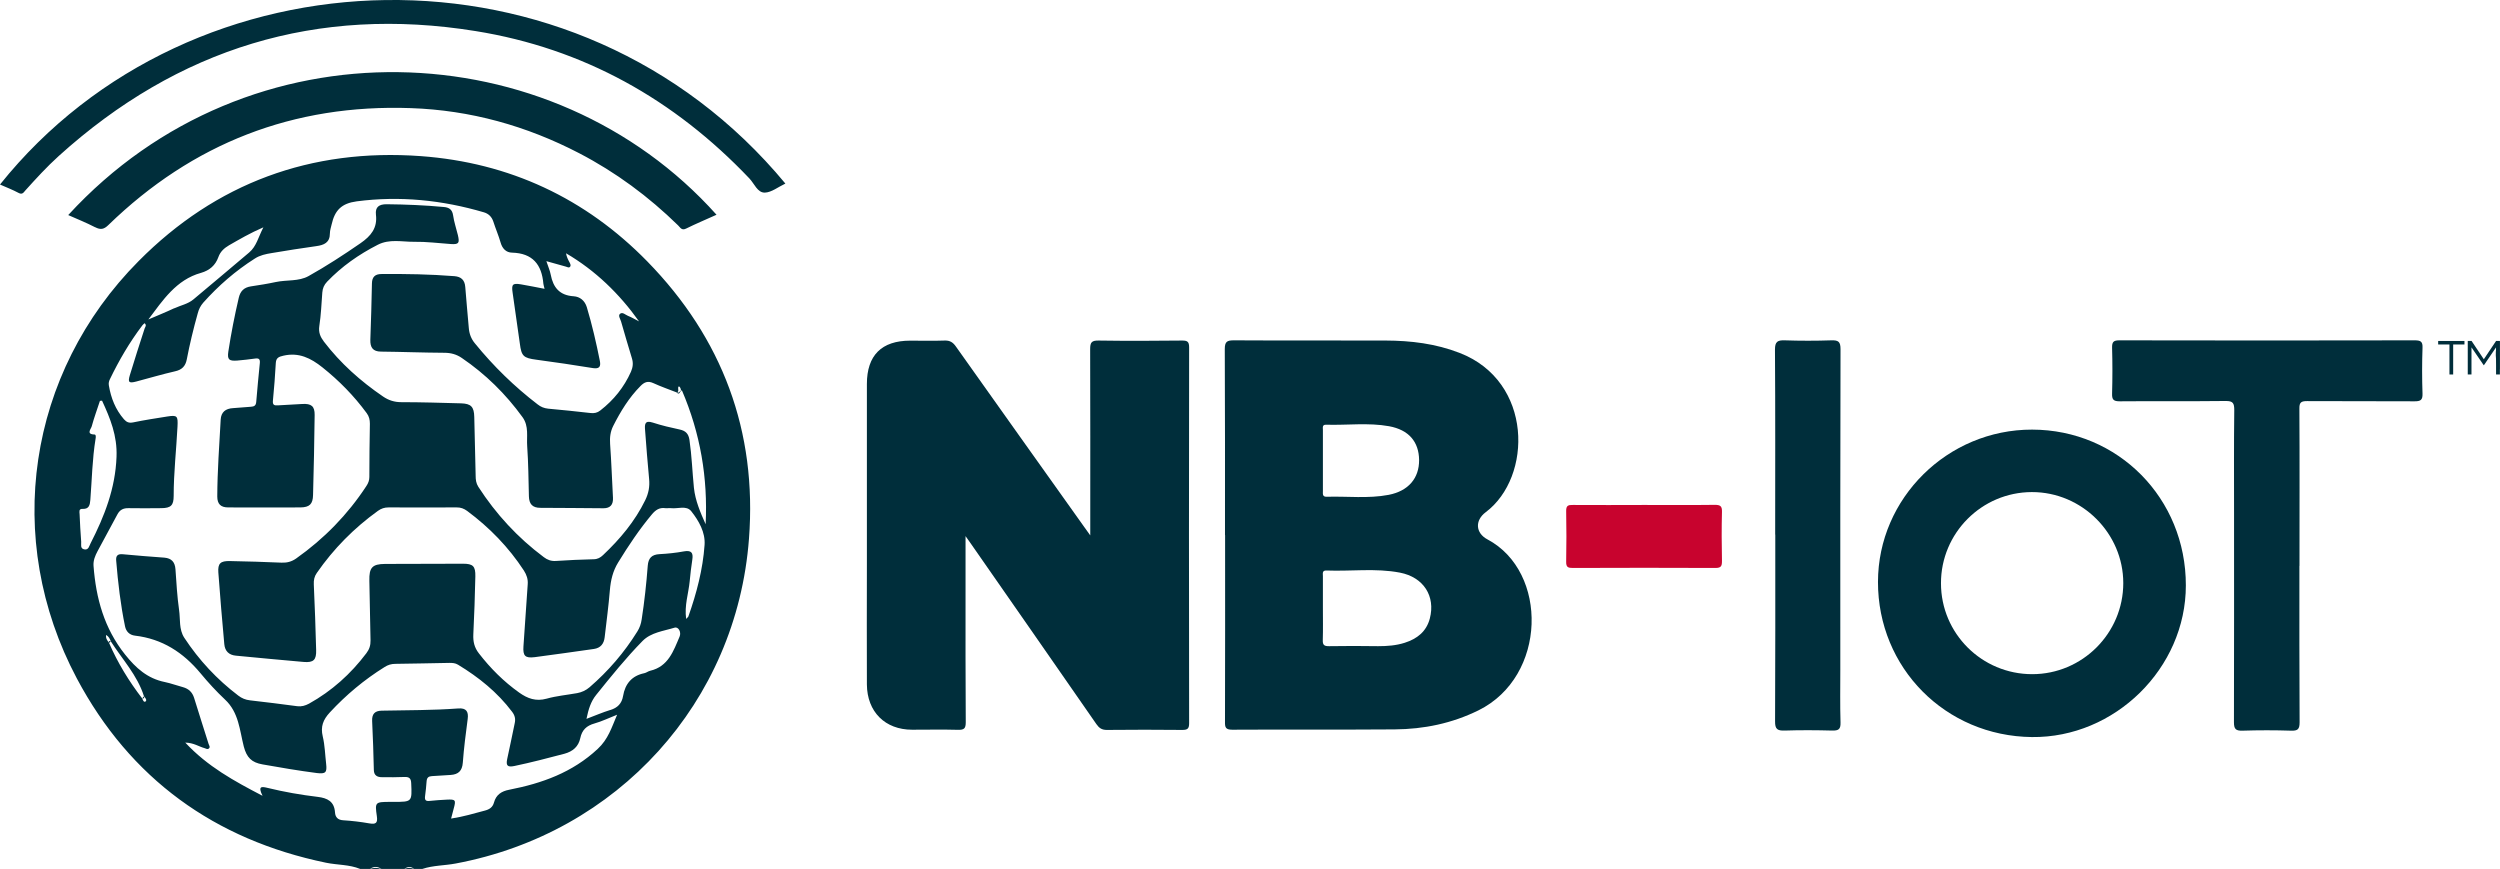
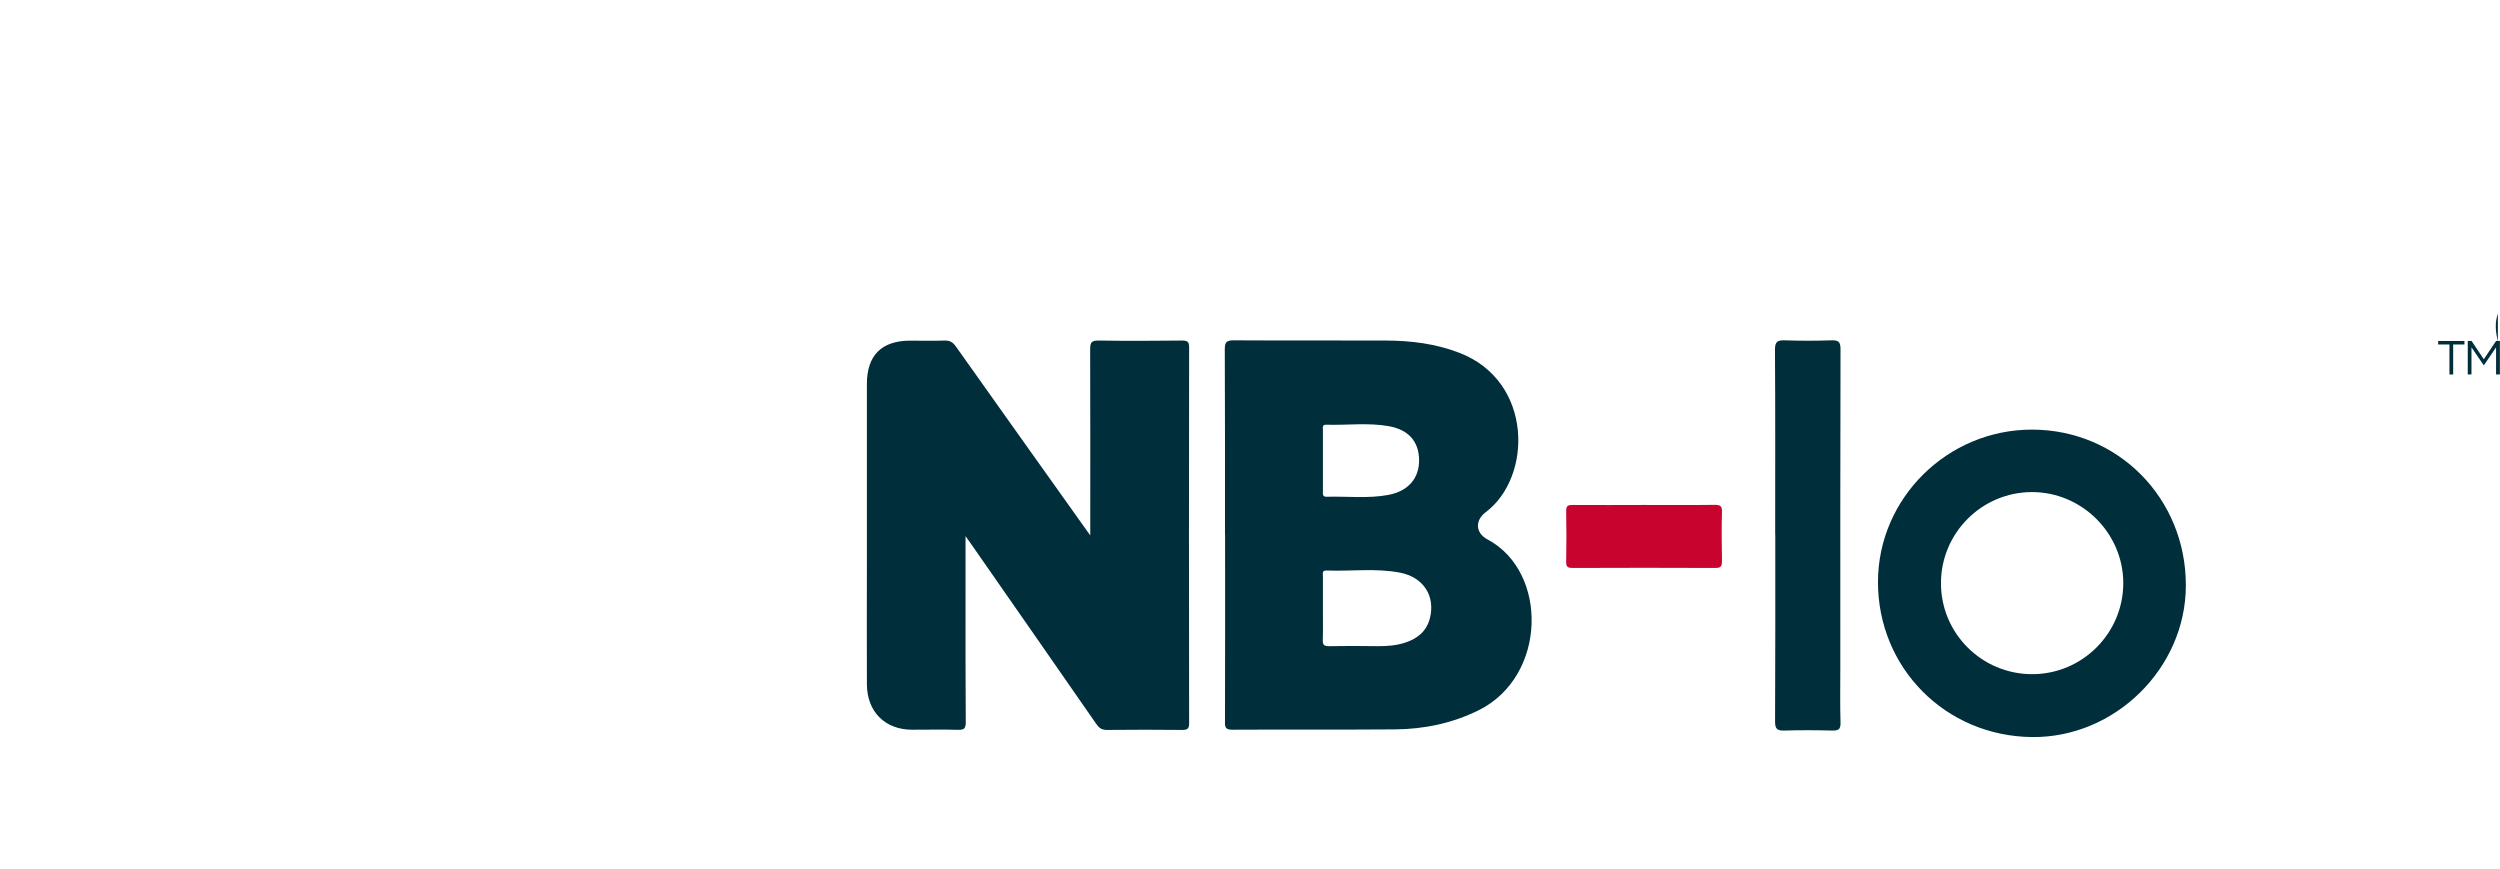
<svg xmlns="http://www.w3.org/2000/svg" id="Calque_2" viewBox="0 0 234.92 81.65">
  <defs>
    <style>.cls-1{fill:#002e3b;}.cls-1,.cls-2{stroke-width:0px;}.cls-2{fill:#c8032e;}</style>
  </defs>
  <g id="Calque_1-2">
    <g id="nbiot">
-       <path class="cls-1" d="m234.72,32.08c.05,0,.1,0,.16,0v2.62c-.05,0-.1,0-.16,0-.21-.87-.31-1.74,0-2.61Z" />
+       <path class="cls-1" d="m234.72,32.08c.05,0,.1,0,.16,0c-.05,0-.1,0-.16,0-.21-.87-.31-1.74,0-2.61Z" />
      <path class="cls-1" d="m90.73,50.37v5.19c0,4.1-.01,8.21.02,12.31,0,.59-.16.72-.72.71-1.44-.04-2.88-.01-4.32-.01-2.54,0-4.23-1.68-4.25-4.25-.02-3.77,0-7.54,0-11.31,0-5.64,0-11.29,0-16.93,0-2.69,1.38-4.07,4.07-4.07,1.08,0,2.16.03,3.24-.01.5-.02.79.18,1.06.57,3.99,5.63,7.99,11.24,11.99,16.86.16.23.33.46.63.88v-.96c0-5.51.01-11.03-.01-16.54,0-.63.13-.82.79-.81,2.62.04,5.24.03,7.86,0,.49,0,.65.11.65.64-.02,11.77-.02,23.55,0,35.32,0,.51-.15.63-.64.63-2.36-.02-4.73-.03-7.09,0-.47,0-.72-.17-.98-.54-3.93-5.67-7.87-11.32-11.81-16.98-.12-.17-.23-.33-.48-.68Z" />
-       <path class="cls-1" d="m216.07,53.18c0,4.9-.01,9.8.02,14.7,0,.66-.19.8-.81.78-1.51-.05-3.03-.05-4.55,0-.64.02-.81-.15-.81-.8.02-6.57.01-13.13.01-19.7,0-3.21-.02-6.41.02-9.62,0-.65-.11-.87-.82-.86-3.31.04-6.63,0-9.94.03-.58,0-.74-.15-.72-.73.04-1.44.04-2.87,0-4.31-.01-.53.12-.69.68-.69,9.25.02,18.5.02,27.75,0,.55,0,.77.1.74.71-.05,1.43-.05,2.87,0,4.31.02.61-.21.71-.75.71-3.37-.02-6.73,0-10.1-.02-.57,0-.73.13-.72.71.03,4.92.01,9.85.01,14.77Z" />
      <path class="cls-1" d="m166.81,50.24c0-5.8.02-11.6-.02-17.39,0-.74.24-.89.91-.87,1.46.05,2.93.05,4.39,0,.66-.02.86.13.86.83-.03,10.03-.02,20.06-.02,30.09,0,1.67-.03,3.34.02,5,.02.64-.2.76-.78.75-1.49-.04-2.98-.05-4.47,0-.68.02-.91-.13-.9-.87.03-5.85.02-11.7.02-17.55Z" />
      <path class="cls-2" d="m154.5,47.45c2.21,0,4.41.02,6.62-.01.51,0,.71.09.69.66-.04,1.54-.03,3.08,0,4.61,0,.47-.07.66-.61.66-4.47-.02-8.93-.02-13.4,0-.44,0-.64-.06-.63-.58.03-1.59.03-3.18,0-4.77-.01-.52.2-.58.63-.57,2.23.02,4.47,0,6.7,0Z" />
-       <path class="cls-1" d="m33.84,81.65c-1.02-.42-2.13-.36-3.2-.58-10.48-2.17-18.41-7.9-23.42-17.32C.26,50.64,2.57,35.06,13.03,24.53c7.26-7.32,16.19-10.61,26.51-9.86,8.32.61,15.47,3.95,21.28,9.89,7.06,7.22,10.33,15.97,9.56,26.06-1.16,15.37-12.34,27.67-27.55,30.52-1.04.2-2.12.17-3.14.51h-.77c-.31-.13-.62-.13-.93,0h-2.16c-.36-.13-.72-.13-1.08,0h-.93Zm2,0c-.36-.24-.72-.25-1.08,0h1.08Zm3.08,0c-.31-.25-.62-.22-.93,0h.93ZM8.94,21.35c.51.26.82.21,1.24-.2,7.91-7.68,17.39-11.38,28.42-10.99,5.59.19,10.87,1.66,15.83,4.24,3.44,1.79,6.52,4.07,9.29,6.78.2.19.33.51.75.3.93-.46,1.89-.86,2.86-1.3-15.46-17.27-43.94-18.47-60.92.03.86.38,1.71.72,2.52,1.14ZM0,17.34c.59.26,1.19.49,1.75.79.34.18.46-.03.62-.22,1.01-1.12,2.03-2.24,3.16-3.26C16.72,4.54,29.79.51,44.69,2.92c10.13,1.63,18.67,6.42,25.73,13.85.46.48.76,1.35,1.45,1.33.63-.02,1.25-.53,1.93-.85C54.17-6.44,17.95-5.08,0,17.34Zm63.6,19.54c-.74-.29-1.49-.55-2.21-.88-.51-.23-.84-.1-1.21.28-1.08,1.09-1.86,2.37-2.55,3.73-.28.55-.34,1.1-.3,1.7.12,1.69.18,3.38.27,5.07.03.63-.24.98-.89.98-1.98-.01-3.95-.04-5.93-.04-.76,0-1.06-.37-1.08-1.08-.04-1.56-.05-3.13-.16-4.69-.07-.92.18-1.89-.44-2.75-1.58-2.18-3.47-4.04-5.7-5.56-.51-.35-1.04-.49-1.66-.49-1.98-.01-3.95-.09-5.93-.11-.78,0-1.03-.4-1.01-1.11.06-1.77.12-3.53.15-5.3.01-.63.32-.88.9-.88,2.29-.02,4.57.02,6.85.2.62.05.97.35,1.02,1.02.09,1.28.23,2.55.33,3.83.04.55.22,1.04.58,1.47,1.74,2.14,3.7,4.05,5.89,5.73.29.23.6.36.98.4,1.33.12,2.66.26,3.98.41.35.04.64-.01.93-.24,1.26-.98,2.23-2.18,2.88-3.64.18-.42.23-.81.09-1.26-.36-1.15-.68-2.31-1.02-3.46-.07-.24-.29-.54-.11-.71.24-.22.51.08.76.18.36.14.69.35,1.04.52-1.86-2.61-4.1-4.78-6.86-6.4.05.32.18.58.31.82.07.14.17.29.08.43-.11.16-.27.04-.42,0-.58-.17-1.15-.33-1.82-.51.16.5.34.88.41,1.27.23,1.21.84,1.95,2.16,2.03.59.04,1.04.41,1.23,1.02.5,1.67.89,3.36,1.23,5.07.1.53-.06.75-.65.66-1.77-.29-3.55-.55-5.33-.79-1.2-.16-1.39-.33-1.54-1.5-.22-1.6-.45-3.2-.68-4.79-.12-.79,0-.92.78-.79.72.12,1.43.27,2.22.42-.05-.23-.1-.35-.11-.47-.15-1.81-1.01-2.88-2.95-2.93-.55-.01-.91-.38-1.07-.95-.19-.66-.47-1.3-.68-1.96-.15-.46-.45-.75-.89-.88-3.91-1.15-7.89-1.56-11.95-1.03-1.42.19-2.06.83-2.36,2.18-.06.27-.16.55-.16.83,0,.88-.56,1.1-1.29,1.2-1.4.2-2.79.41-4.18.65-.55.09-1.1.2-1.59.52-1.81,1.15-3.41,2.54-4.84,4.14-.26.3-.42.62-.52,1.01-.4,1.43-.75,2.87-1.03,4.33-.12.62-.45.97-1.1,1.11-1.22.28-2.43.64-3.64.96-.69.18-.81.09-.61-.59.44-1.47.92-2.93,1.39-4.39.05-.15.22-.3,0-.5-.07.07-.16.12-.21.2-1.2,1.58-2.19,3.28-3.05,5.06-.09.18-.14.37-.1.59.2,1.19.62,2.26,1.42,3.18.25.28.48.37.87.29,1.05-.22,2.12-.38,3.18-.55.96-.15,1.03-.06.98.94-.11,2.17-.36,4.34-.36,6.52,0,.89-.26,1.14-1.15,1.15-1.03.01-2.06.02-3.08,0-.49-.01-.82.14-1.06.59-.61,1.16-1.25,2.29-1.86,3.45-.23.43-.42.88-.38,1.39.23,3.04,1,5.86,2.96,8.32,1.02,1.28,2.11,2.26,3.74,2.59.58.12,1.13.33,1.7.48.54.15.88.47,1.05,1.01.44,1.44.91,2.88,1.36,4.32.04.14.18.28.04.42-.14.14-.28.02-.42-.02-.53-.14-1-.5-1.81-.52,2.1,2.25,4.57,3.6,7.26,5-.47-.96-.06-.87.49-.74,1.55.38,3.11.65,4.69.84.92.11,1.56.43,1.63,1.46.03.46.27.71.78.74.82.05,1.64.15,2.44.29.62.11.81-.03.71-.69-.19-1.3-.14-1.32,1.19-1.33.13,0,.26,0,.39,0,1.74,0,1.73,0,1.65-1.76-.02-.43-.17-.59-.6-.58-.72.03-1.44.03-2.16.02-.42,0-.74-.16-.75-.67-.04-1.54-.08-3.07-.16-4.61-.03-.67.26-.95.88-.97,2.41-.05,4.82-.03,7.23-.21.73-.05.96.29.87.98-.18,1.37-.36,2.75-.46,4.12-.06.78-.43,1.1-1.14,1.15-.59.04-1.18.08-1.77.11-.31.02-.46.14-.49.46-.03.49-.09.97-.15,1.45-.04.35.08.46.43.42.53-.06,1.07-.09,1.61-.12.84-.04.88.03.65.86-.08.28-.15.56-.24.92,1.16-.18,2.16-.48,3.17-.75.43-.11.74-.31.86-.76.2-.73.7-1.06,1.43-1.2,3.08-.6,5.94-1.62,8.32-3.84.98-.91,1.3-1.99,1.82-3.21-.79.31-1.44.63-2.12.82-.75.21-1.18.61-1.34,1.38-.17.79-.69,1.25-1.5,1.47-1.56.41-3.12.82-4.7,1.15-.63.13-.8-.03-.67-.65.25-1.12.47-2.25.71-3.38.09-.4.01-.73-.25-1.07-1.38-1.83-3.13-3.24-5.08-4.42-.26-.16-.53-.17-.81-.17-1.69.03-3.39.07-5.08.09-.38,0-.7.1-1.01.3-1.91,1.19-3.61,2.61-5.14,4.26-.64.69-.89,1.34-.67,2.26.2.84.22,1.73.32,2.59.09.8-.05.95-.88.85-1.7-.22-3.4-.51-5.09-.81-1.04-.18-1.5-.65-1.77-1.68-.39-1.53-.47-3.21-1.76-4.41-.82-.77-1.59-1.61-2.31-2.48-1.62-1.95-3.59-3.23-6.15-3.53-.52-.06-.84-.39-.94-.88-.42-2.03-.66-4.1-.83-6.16-.04-.44.11-.66.62-.61,1.3.13,2.61.22,3.91.32.67.06.99.41,1.04,1.09.09,1.28.16,2.56.34,3.83.13.87-.03,1.81.49,2.61,1.38,2.1,3.07,3.91,5.07,5.43.34.26.68.4,1.12.45,1.48.16,2.96.36,4.43.55.4.05.74-.05,1.1-.24,2.14-1.19,3.92-2.79,5.39-4.74.28-.37.4-.74.39-1.2-.05-1.87-.06-3.74-.11-5.61-.03-1.24.27-1.57,1.48-1.58,2.44,0,4.88-.02,7.32-.02.94,0,1.18.23,1.16,1.19-.04,1.82-.1,3.64-.19,5.45-.03.67.09,1.23.52,1.78,1.09,1.41,2.33,2.65,3.79,3.69.79.56,1.57.85,2.58.57.93-.26,1.92-.35,2.87-.52.43-.08.82-.26,1.16-.55,1.76-1.52,3.26-3.26,4.49-5.24.22-.35.35-.72.41-1.14.26-1.67.44-3.35.57-5.04.06-.72.37-1.05,1.11-1.09.77-.04,1.54-.12,2.29-.26.68-.12.89.11.79.76-.11.68-.18,1.37-.25,2.06-.11,1.14-.51,2.27-.33,3.53.12-.14.19-.18.21-.24.77-2.18,1.36-4.42,1.52-6.72.08-1.17-.53-2.25-1.25-3.16-.46-.58-1.26-.21-1.9-.29-.18-.02-.36.02-.54,0-.55-.08-.91.17-1.25.57-1.19,1.42-2.21,2.95-3.18,4.53-.5.81-.7,1.67-.78,2.61-.12,1.48-.32,2.95-.49,4.43-.07.6-.38,1-1.01,1.09-1.85.26-3.71.53-5.56.77-.91.11-1.12-.12-1.06-1.02.13-1.94.26-3.88.4-5.82.04-.49-.1-.89-.36-1.3-1.43-2.19-3.23-4.04-5.33-5.6-.3-.22-.61-.34-.99-.33-2.13.01-4.26,0-6.4,0-.38,0-.68.1-.99.32-2.25,1.62-4.17,3.56-5.75,5.84-.23.33-.3.66-.28,1.08.1,2.05.16,4.1.22,6.15.03.94-.24,1.21-1.18,1.13-2.12-.18-4.24-.39-6.36-.59-.66-.06-1.03-.43-1.09-1.08-.2-2.25-.4-4.49-.56-6.74-.06-.85.2-1.09,1.09-1.07,1.62.03,3.23.08,4.85.15.51.02.94-.09,1.37-.39,2.63-1.86,4.84-4.12,6.6-6.81.18-.27.28-.53.28-.85,0-1.67.02-3.33.05-5,0-.37-.07-.69-.3-1-1.19-1.62-2.58-3.04-4.16-4.3-1.09-.87-2.21-1.43-3.66-1.1-.45.1-.69.21-.72.68-.07,1.18-.15,2.35-.27,3.53-.04.41.1.48.45.46.77-.05,1.54-.09,2.31-.13.85-.05,1.17.21,1.16,1.03-.03,2.51-.08,5.02-.15,7.53-.02.85-.33,1.15-1.19,1.16-2.26.02-4.52,0-6.78,0-.71,0-1.03-.32-1.03-1.03.01-2.41.19-4.81.32-7.22.04-.71.46-1.04,1.16-1.08.56-.03,1.12-.1,1.69-.13.3-.02.46-.11.49-.45.1-1.23.22-2.45.34-3.67.03-.35-.09-.46-.44-.41-.56.08-1.12.14-1.68.19-.79.06-.95-.1-.84-.85.26-1.7.59-3.38.98-5.05.15-.64.5-.97,1.13-1.07.79-.12,1.57-.24,2.35-.41,1.02-.22,2.15-.04,3.08-.56,1.68-.94,3.29-1.99,4.87-3.08,1-.69,1.61-1.44,1.46-2.69-.08-.72.29-.98,1-.98,1.8.02,3.59.09,5.38.26.47.04.79.22.87.78.09.63.3,1.24.45,1.86.18.76.08.89-.67.84-1.15-.08-2.3-.23-3.45-.21-1.13.01-2.3-.29-3.41.28-1.78.91-3.38,2.03-4.76,3.47-.29.3-.42.63-.45,1.02-.08,1.05-.12,2.1-.28,3.14-.09.6.09,1.02.43,1.47,1.56,2.04,3.45,3.72,5.56,5.16.53.36,1.07.53,1.72.53,1.87,0,3.75.06,5.62.11.93.03,1.21.33,1.23,1.28.04,1.84.08,3.69.13,5.53,0,.36.04.7.25,1.03,1.66,2.57,3.7,4.78,6.15,6.61.34.26.69.39,1.14.36,1.18-.08,2.36-.13,3.54-.16.37,0,.64-.15.89-.39,1.6-1.51,2.99-3.17,3.96-5.15.32-.65.44-1.29.37-2-.15-1.53-.26-3.06-.38-4.6-.04-.5-.05-.96.73-.7.83.27,1.68.47,2.53.65.55.12.82.39.91.97.22,1.5.27,3.01.42,4.51.13,1.21.61,2.32,1.1,3.42.22-4.36-.5-8.55-2.22-12.56-.2-.08-.22.28-.42.17Zm-54.21.79c-.26.8-.55,1.58-.77,2.39-.06.24-.56.75.26.77.15,0,.13.26.1.41-.31,1.9-.34,3.82-.49,5.73-.04.47-.11.88-.73.85-.38-.02-.29.29-.28.49.04.87.08,1.74.15,2.6.02.25-.11.62.27.71.43.1.48-.32.61-.56,1.31-2.56,2.33-5.16,2.44-8.13.08-1.99-.59-3.61-1.36-5.28-.07,0-.14.01-.21.02Zm47.96,29.05c.68-.21,1.08-.61,1.2-1.32.19-1.14.82-1.9,1.99-2.14.2-.04.37-.19.56-.23,1.7-.4,2.18-1.85,2.76-3.21.18-.42-.11-.95-.47-.84-1.03.32-2.21.44-3.01,1.25-1.56,1.59-2.96,3.33-4.36,5.07-.5.62-.72,1.33-.91,2.25.84-.32,1.52-.61,2.22-.83ZM16.38,28.97c.6-.28,1.28-.4,1.8-.84,1.75-1.47,3.5-2.93,5.24-4.41.68-.58.85-1.43,1.33-2.36-1.29.56-2.25,1.13-3.23,1.69-.46.27-.82.6-1,1.11-.28.78-.83,1.25-1.63,1.48-2.34.65-3.59,2.58-4.95,4.38.81-.35,1.64-.68,2.44-1.06Zm-6.13,31.45c.81,1.87,1.87,3.6,3.11,5.21.16.02.23-.04.17-.2-.62-1.98-2.04-3.47-3.13-5.18-.14-.03-.22,0-.16.17Zm-.28-.75c-.05.32.12.53.28.75.05-.06.1-.11.16-.17-.09-.22-.19-.44-.43-.58Zm53.82-23.37c-.18.17.1.47-.2.59.27.26.29-.1.42-.17-.05-.16-.05-.34-.23-.42Zm-50.11,29.61c.15-.11-.02-.34-.15-.48-.06.07-.12.14-.17.2.07.15.15.41.33.28Z" />
      <path class="cls-1" d="m115.11,50.28c0-5.82.01-11.64-.02-17.47,0-.71.21-.83.86-.83,4.75.03,9.5,0,14.26.02,2.37.01,4.7.29,6.94,1.16,6.92,2.67,6.86,11.67,2.46,14.97-1.03.77-.97,1.96.17,2.56,5.72,3.04,5.6,12.87-.85,16.06-2.5,1.23-5.13,1.77-7.88,1.79-5.09.04-10.17,0-15.26.03-.63,0-.69-.23-.68-.75.02-5.85.01-11.7.01-17.54Zm9.19,9.84c-.02.46.1.61.59.6,1.54-.03,3.08-.02,4.61,0,.85,0,1.69-.06,2.5-.32,1.16-.37,2.04-1.05,2.36-2.29.54-2.08-.58-3.87-2.81-4.3-2.28-.44-4.6-.11-6.9-.2-.43-.02-.34.29-.34.53,0,1,0,2,0,3s.02,2-.01,2.99Zm.01-13.97c0,.25-.06.54.35.53,1.94-.06,3.9.19,5.83-.18,1.86-.36,2.87-1.57,2.86-3.27-.02-1.71-.96-2.84-2.83-3.18-1.95-.35-3.94-.08-5.91-.14-.38-.01-.3.27-.3.49,0,.97,0,1.95,0,2.92,0,.95,0,1.89,0,2.84Z" />
      <path class="cls-1" d="m190.95,40.37c8.09.01,14.46,6.46,14.45,14.64,0,7.78-6.67,14.34-14.47,14.25-8.12-.09-14.47-6.5-14.46-14.58.01-7.87,6.54-14.32,14.48-14.31Zm8.57,14.42c0-4.68-3.89-8.56-8.59-8.55-4.72.01-8.55,3.86-8.54,8.57,0,4.72,3.84,8.54,8.57,8.54,4.72,0,8.56-3.85,8.56-8.56Z" />
      <path class="cls-1" d="m230.53,35.19h-.36v-2.82h-1.06v-.33h2.47v.33h-1.06v2.82Z" />
      <path class="cls-1" d="m233.41,34.32h-.02l-1.15-1.68v2.55h-.35v-3.15h.36l1.15,1.72,1.15-1.72h.36v3.15h-.36v-2.55l-1.15,1.69Z" />
    </g>
  </g>
</svg>